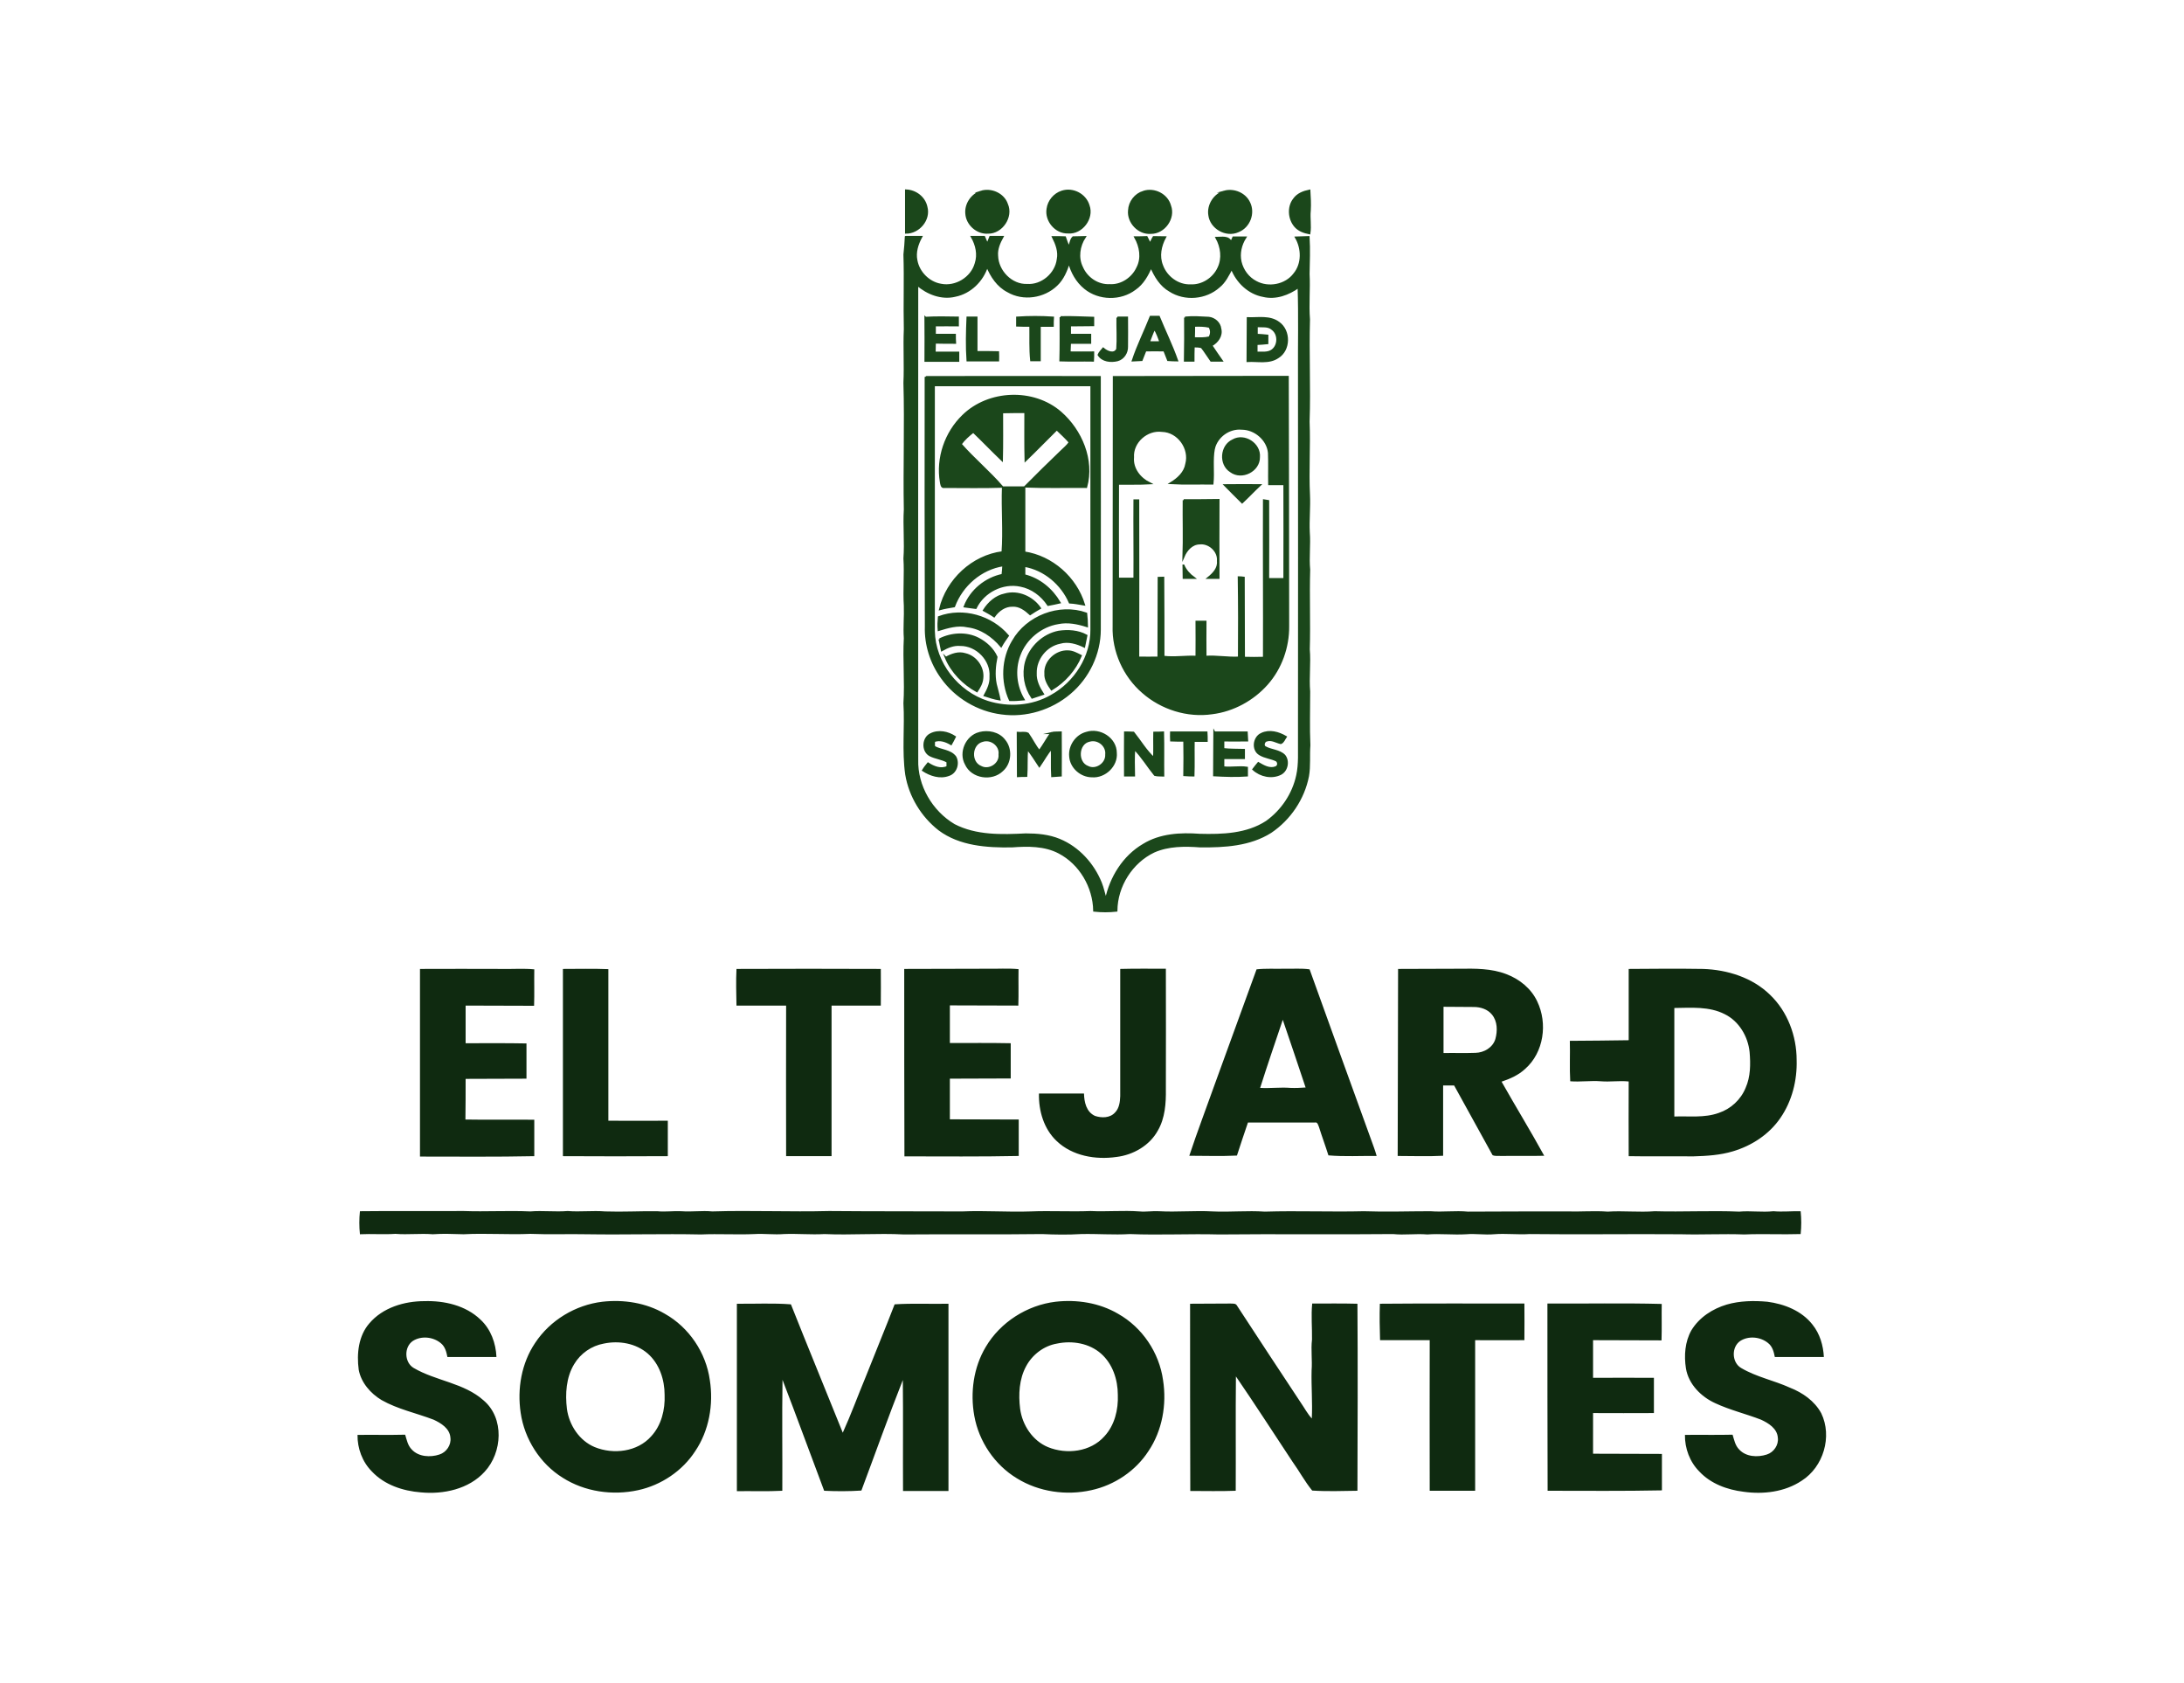
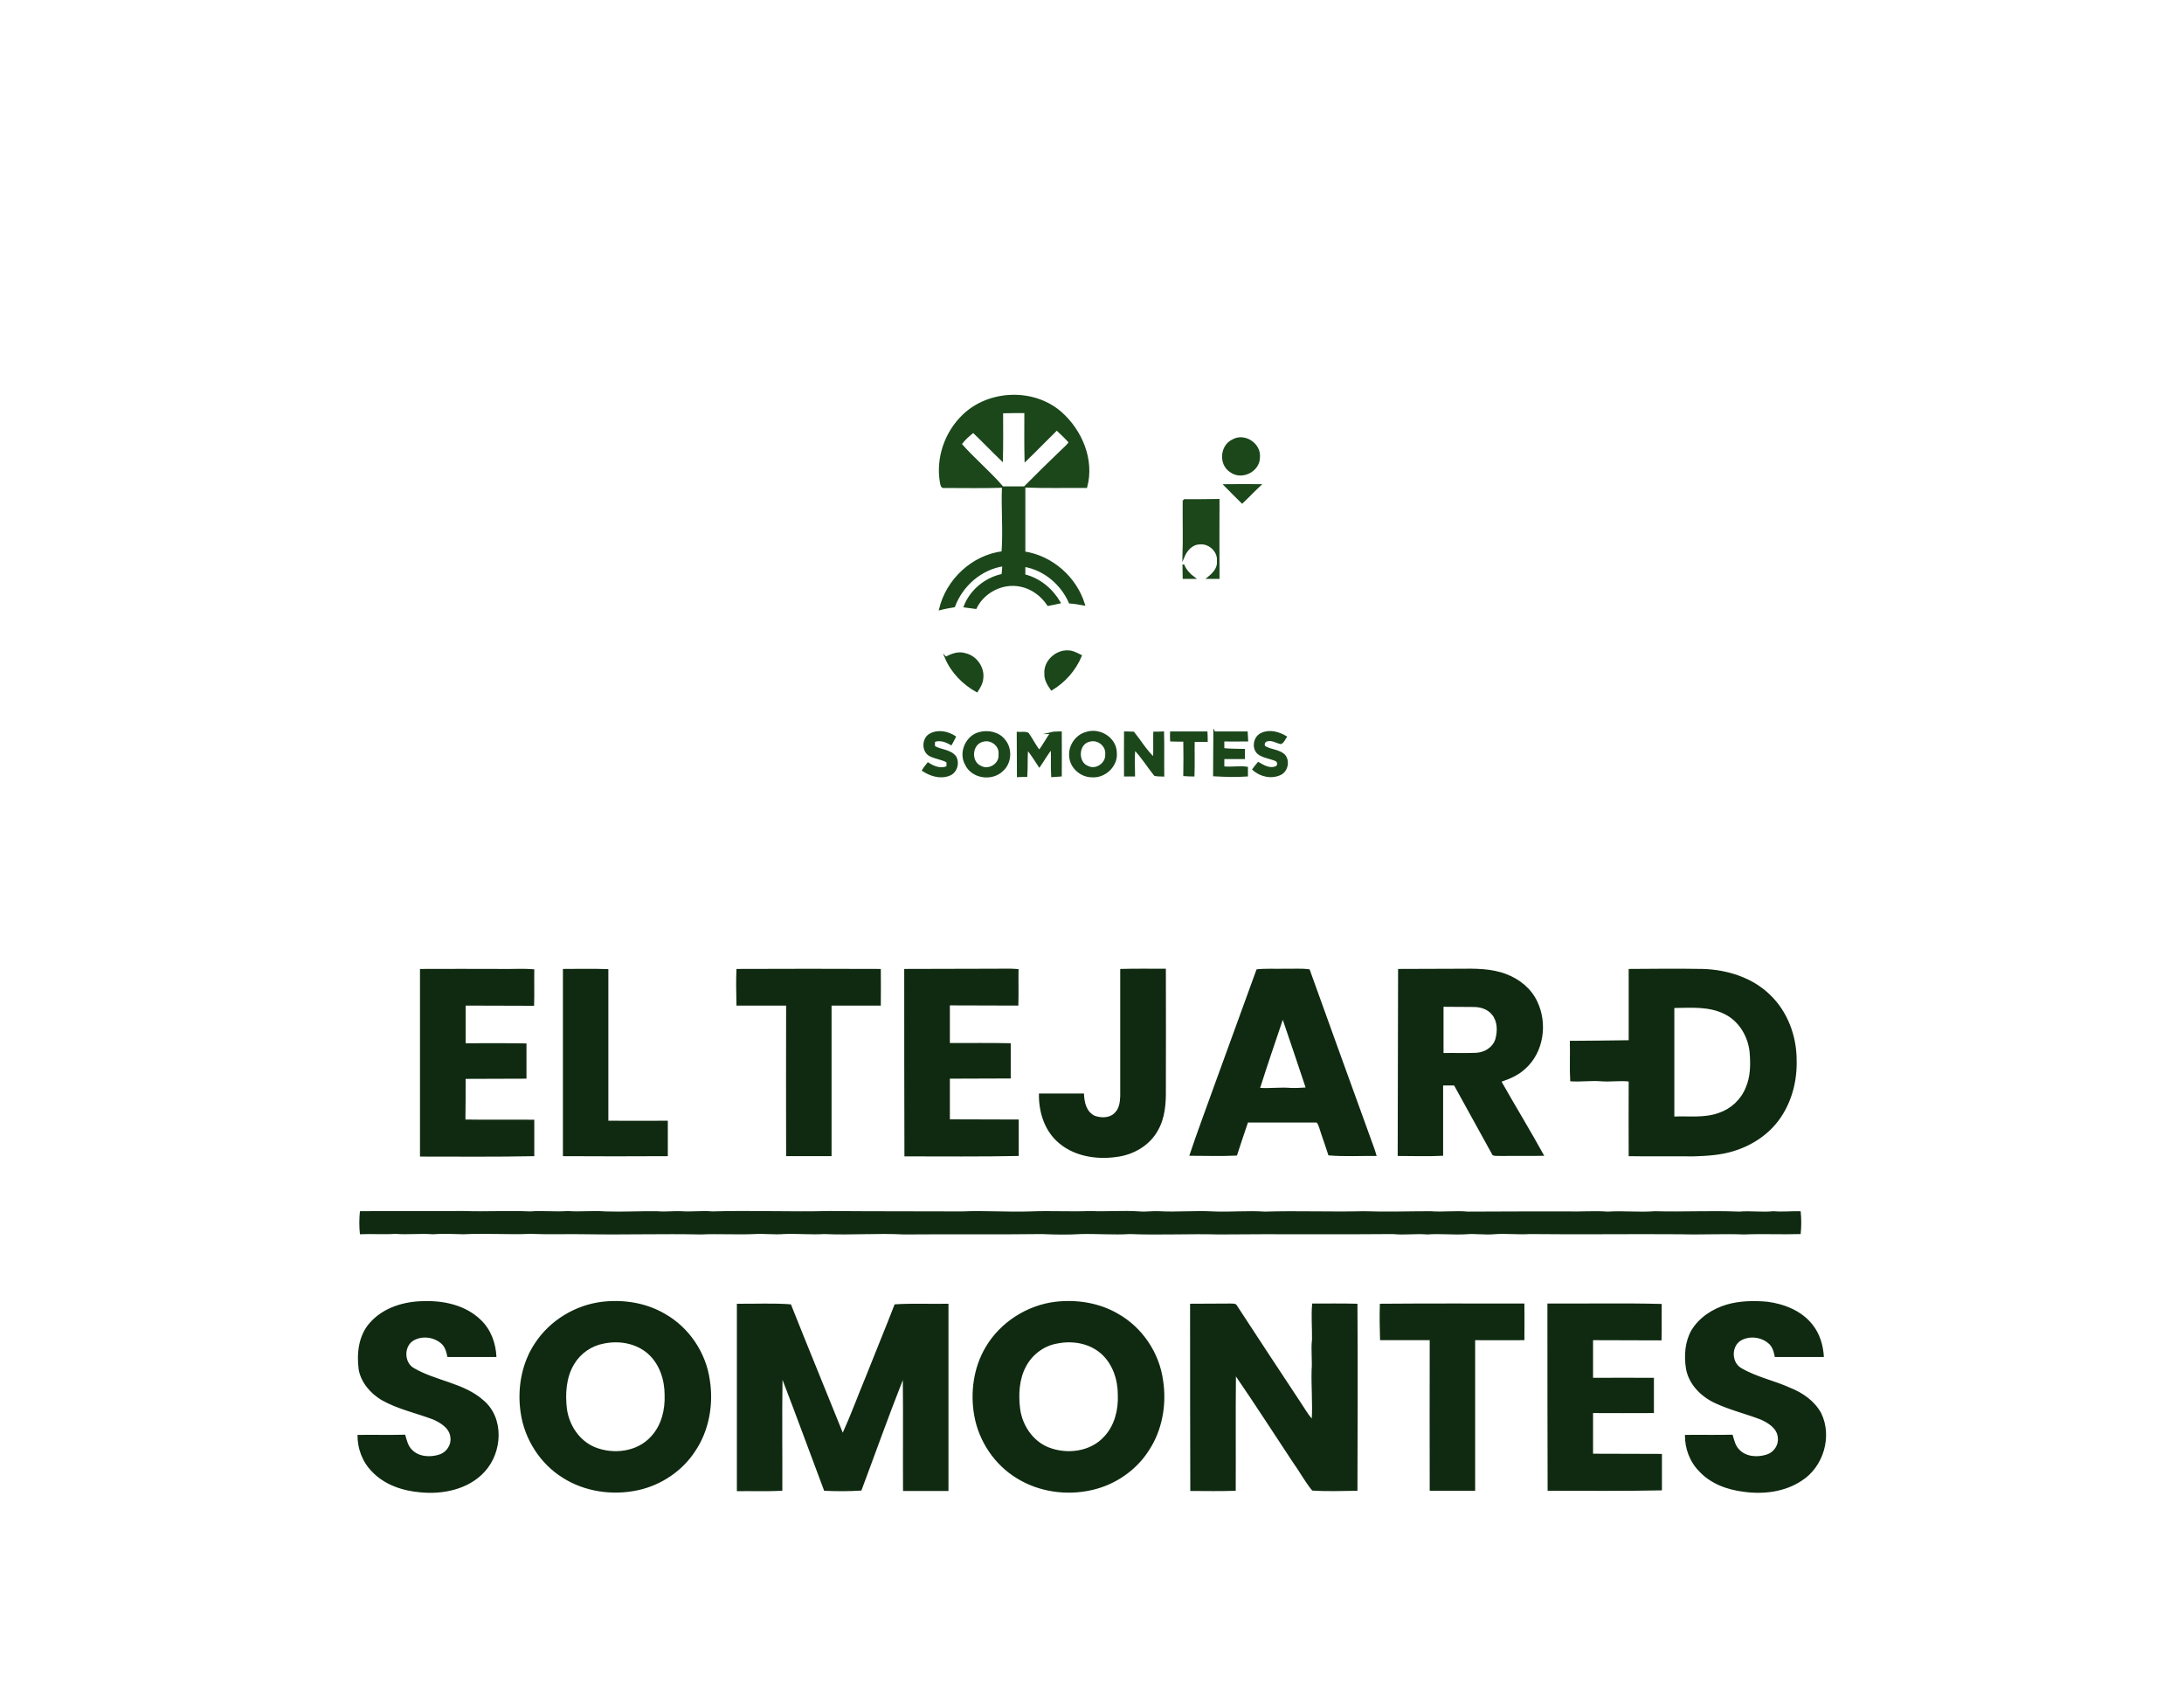
<svg xmlns="http://www.w3.org/2000/svg" xml:space="preserve" id="Layer_1" x="0" y="0" version="1.1" viewBox="0 0 1091 840.6">
  <style>.st0{display:none}.st1{display:inline}.st2{fill:#0b203c}.st4{fill:#bbb9b8}.st12{fill:#77091f}.st13{fill:#1b471b;stroke:#1b471b;stroke-miterlimit:10}.st14{fill:#0f2a10}.st15{fill:#69102a}.st16{fill:#7f344a}.st17{fill:#373736}.st18{fill:#00a25f}.st19{fill:#963d00}.st20{fill:#002841}.st21{fill:#756232}.st22{fill:#104c79}.st23{fill:#df8009}.st24{fill:#104c79;stroke:#104c79;stroke-miterlimit:10}</style>
-   <path d="M452.6 95.1c4.8.2 9.2 3.5 10.2 8.3 1.7 6.3-3.8 12.8-10.2 12.8zM489.9 95.8c5.2-1.7 11.4 1.1 13.1 6.2 2.8 6.3-2.6 14.3-9.4 14.2-5.5.4-10.6-4.2-10.9-9.6-.4-4.7 2.8-9.4 7.2-10.8zM530.5 95.7c5.5-1.8 11.7 1.5 13.3 7 2.3 6.4-3.5 14-10.3 13.4-6.1.2-11.2-5.9-10.2-11.8.5-3.9 3.4-7.4 7.2-8.6zM571.2 95.8c5.4-1.8 11.8 1.4 13.3 7 2.3 6.2-3 13.6-9.6 13.5-6.1.5-11.5-5.3-10.9-11.2.2-4.3 3.2-8.1 7.2-9.3zM611.6 95.7c4.8-1.3 10.3 1 12.4 5.5 2.6 5.2.1 12.1-5.5 14.3-6 2.7-13.6-1.6-14.4-8.1-.8-5.1 2.7-10.4 7.5-11.7zM646.4 99.5c1.8-2.6 4.8-3.7 7.7-4.3.2 3.3.4 6.5.2 9.9-.4 3.8.4 7.7-.2 11.4-2.6-.5-5.2-1.4-7-3.4-3.3-3.7-3.7-9.8-.7-13.6zM452.5 118.3h7.7c-1.9 3.5-3.3 7.7-2.4 11.8 1.1 6 6.2 11.1 12.2 12.1 7.3 1.5 15.4-3.3 17.4-10.6 1.5-4.5.4-9.3-1.9-13.3h6.1c.5 1.2 1.1 2.5 1.6 3.7.5-1.2 1-2.5 1.5-3.7h6.1c-1.6 2.9-3 6.1-2.7 9.4.2 7.7 7.1 14.9 15 14.6 7.4.5 14.4-5.5 15.3-12.8.8-3.9-.7-7.7-2.4-11.1 2 0 4 0 6 .1.6 1.7 1.1 3.3 2 4.9.8-1.6.8-3.7 2.1-4.9 1.9-.1 3.9 0 5.8-.1-2.9 4.4-3.8 10.3-1.4 15.1 2.3 5.4 7.9 9.2 13.8 8.9 5.8.4 11.5-3.4 13.9-8.7 2.5-4.8 1.5-10.6-1.1-15.2 1.9 0 3.8 0 5.7-.1.6 1.1 1.1 2.3 1.7 3.5.6-1.1 1.1-2.4 1.8-3.5 1.8 0 3.8.1 5.7.1-2.3 4.3-3.4 9.4-1.5 14.1 2.1 5.8 8 10.2 14.3 9.9 5.8.3 11.5-3.4 13.9-8.7 2.3-4.8 1.5-10.5-1-15 2.6 0 6.1-.9 7.3 2.3.4-.8.7-1.7 1.1-2.5h6c-2.3 3.6-3.3 7.9-2.4 12.1 1 4.3 3.8 8.1 7.7 10.1 6.2 3.4 14.9 1.8 19.2-4 4.2-5.1 4-12.7.8-18.2 2.1-.1 4.2-.1 6.3-.2.4 6.2.1 12.2 0 18.4.4 7.6-.4 15.1.2 22.7-.5 17.1.4 34.1-.2 51.1.5 12.1-.4 24.4.2 36.5.3 6.2-.4 12.4-.1 18.7.5 6.2-.4 12.4.2 18.7-.4 13.3.2 26.5-.2 39.8.6 7-.4 14.1.2 21.1 0 8.9-.3 17.9.1 26.8-.4 5.1.2 10.3-.7 15.4-2.2 11.3-9.1 21.5-18.6 27.9-10.4 6.6-23.1 7.3-35.2 7.2-7.8-.6-16-.6-23.2 2.6-11.1 5.3-18.6 17.2-18.7 29.5q-5.55.6-11.1 0c-.2-11.9-7-23.5-17.5-29-7.2-3.8-15.7-3.7-23.6-3.1-12.4.2-26-.7-36.3-8.4-8.6-6.7-14.7-16.7-16.5-27.5-1.7-11.8-.2-23.8-.9-35.6.7-10.8-.4-21.6.2-32.5-.4-5.5.2-10.8 0-16.2-.5-7.8.3-15.7-.2-23.6.6-8.1-.3-16.2.2-24.4-.4-21.1.4-42.2-.2-63.3.4-9-.2-17.9.2-26.8-.3-12.4.2-24.9-.2-37.3.3-3.1.6-6 .7-8.8zM534 131c-1.3 4.1-3 8.3-6.2 11.3-6.3 6.1-16.6 7.7-24.3 3.2-5.1-2.6-8.3-7.5-10.4-12.6-2.3 7.3-8.4 13.3-15.9 14.8-6.8 1.7-13.9-1.1-19-5.5-.1 79.1 0 158.1 0 237.2-.4 13 7.1 25.9 18.4 32.6 11 5.7 23.8 5.3 35.8 4.7 5.7 0 11.5.5 16.8 2.7 9.5 3.9 16.9 12.1 20.7 21.5 1.1 2.7 1.6 5.6 2.6 8.4 2.3-11.1 8.8-21.6 18.7-27.4 8.4-5.2 18.6-5.7 28.1-5 11.4.3 23.6-.1 33.4-6.5 7.7-5.5 13.3-13.8 15.3-23.1 1.3-5.8.8-11.8.9-17.7 0-60.9.1-121.7 0-182.6-.1-14.6.3-29.2-.2-43.7-5 3.6-11.4 6-17.6 4.5-7.3-1.3-13.2-7-15.8-13.8-1.8 3.3-3.4 6.8-6.4 9.2-6.6 5.9-17 6.8-24.5 2-4.6-2.6-7.4-7.3-9.4-12-1.8 4.2-4.1 8.4-8 11.1-7.2 5.5-18 5.3-25-.4-4.2-3.4-6.6-8-8-12.9z" class="st13" />
-   <path d="M462.3 158.7c5.4-.3 10.8-.2 16.2-.1v3.9c-3.9 0-7.7-.1-11.5 0v4.7h10c0 1.3 0 2.6.1 4-3.3 0-6.7 0-10.1-.1 0 1.7-.1 3.3-.1 5h11.8v4.1h-16.4c0-7.3.1-14.4 0-21.5zM483.3 158.6h4.5v17.2c3.6 0 7.2 0 10.8.1.1 1.4 0 2.8 0 4.1h-15.3c-.5-7.1-.3-14.3 0-21.4zM508.1 158.6c6-.4 12-.4 17.9 0-.1 1.4-.1 2.7-.1 4.1h-6.5v17.2h-4.3c-.6-5.7-.3-11.5-.4-17.2-2.2 0-4.4 0-6.6-.1zM529.8 158.4c5.5-.2 10.8.2 16.3.3v3.7c-3.9.1-7.7 0-11.6.1v4.7h10.1v4h-10.1c-.1 1.6-.1 3.3-.2 4.8 4 .1 7.8 0 11.8 0 0 1.4 0 2.7-.1 4.1-5.5-.1-10.9.1-16.3-.1.2-7.2.1-14.4.1-21.6zM558.2 158.6h4.8c0 4.8.1 9.7 0 14.5.1 3-1.8 6-4.8 6.8-3.3.8-7.5.4-9.4-2.7.5-1.2 1.5-2.1 2.3-3.1 1.8 1.6 5.5 3.3 7 .3.4-5.3 0-10.5.1-15.8zM574.8 158.2h4.1c3 7.3 6.5 14.4 9.1 21.8-1.5 0-3-.1-4.5-.2-.6-1.6-1.3-3.2-1.9-4.8-3.2-.1-6.3 0-9.4 0-.6 1.6-1.3 3.3-1.9 4.8-1.5.1-3 .1-4.4.2 2.4-7.3 6-14.5 8.9-21.8zm1.9 5.8c-1.1 2.3-1.9 4.6-2.8 6.9 1.9.1 3.9 0 5.8 0-.8-2.3-1.7-4.7-3-6.9zM592 158.6c4-.4 7.8-.1 11.8.1 2.9.3 5.5 2.6 5.8 5.5.9 3.5-1.5 6.7-4.5 8.3 1.7 2.6 3.4 5 5.2 7.6H605c-1.6-2.2-3-4.6-4.7-6.7-1.3-.4-2.7-.4-4-.4-.1 2.4-.1 4.8-.1 7.1h-4.3c.1-7.2.2-14.3.1-21.5zm4.5 4.1c0 2 0 4.1-.1 6.2 2.6.1 5.3.2 7.8-.4 1-1.8 1-3.5 0-5.3-2.5-.6-5.1-.6-7.7-.5zM623.3 158.9c5.2.2 11-1.1 15.5 2.3 5.6 4 5.5 13.6-.4 17.2-4.5 3.1-10.1 1.6-15.2 1.9.1-7.2 0-14.3.1-21.4zm4.5 4v4.3c1.8.1 3.5.2 5.3.4v3.8c-1.8.2-3.6.3-5.4.4v4.3c2.6-.1 5.7.5 7.9-1.2 3.3-2.5 3.3-8.2-.1-10.6-2-1.8-5-1.2-7.7-1.4zM462.4 188.7l.5-.4c28.9-.1 57.7 0 86.5 0 .1 42.1 0 84 0 126.1 0 12.1-5.7 24-15 31.8-9.3 7.9-22 11.8-34.1 10.1-11.8-1.5-22.9-8.1-29.8-17.8-5.4-7.4-8.3-16.5-8-25.7-.1-41.4-.2-82.8-.1-124.1zm4.1 3.7v122.8c.3 15.9 11.8 30.5 26.8 35.3 10.5 3.3 22.4 2.5 31.9-3 11.8-6.5 20.2-19.5 20-33.2V192.4zM556.4 188.3c29-.1 58 0 86.9-.1.1 41.5.2 83.1.2 124.5.1 10.5-3.6 21-10.6 28.9s-16.9 13.3-27.4 14.6c-12.3 1.8-25.3-2.3-34.6-10.5-9.4-8.1-15-20.5-14.6-33 0-41.4.1-82.9.1-124.4zm50 35.7c-1.1 5.8-.1 11.7-.7 17.5-7-.1-13.9.2-20.8-.2 3.6-2.2 7-5.3 7.7-9.6 2.1-7.7-4-16.3-12.1-16.5-7.5-1-15 5.5-14.5 13.2-.5 5.7 3.4 10.6 8.3 13-5.3.3-10.6.1-15.8.2 0 15.8-.1 31.7 0 47.4h8.2c.1-13-.1-26 0-39.1h1.9c.1 26.1 0 52.3 0 78.5 3.3.1 6.8 0 10.1 0 .1-13.3 0-26.6.1-39.8.5 0 1.7-.1 2.3-.1.1 13.2.1 26.4.1 39.5 5.5.7 11-.3 16.5 0 .1-5.8 0-11.7 0-17.5h4.5c0 5.8-.1 11.7 0 17.5 5.5-.4 11.1.7 16.7.4.1-13.4.1-26.8-.1-40.1.6 0 1.8.1 2.5.2.1 13.4 0 26.7.1 40 3.3.1 6.7.1 10 0 .1-26.2-.1-52.4 0-78.6.5.1 1.6.2 2.1.3.1 13 0 26 0 39h8.1c.1-15.8 0-31.6 0-47.4H634c-.1-5.2.1-10.4-.1-15.6-.6-6.7-7-12.1-13.6-12.1-6.3-.6-12.4 3.8-13.9 9.9z" class="st13" />
  <path d="M481.1 207.6c12.8-12.5 35.1-13.4 48.7-1.6 10.3 9 16.5 23.7 12.8 37.2-10.1-.1-20.2.2-30.4-.2 5.9-5.9 11.8-11.8 17.8-17.5 1.5-1.5 3.2-2.8 4.4-4.6-2-2.3-4.3-4.4-6.5-6.5-5.2 5.1-10.3 10.4-15.6 15.5-.2-8-.1-16.1-.1-24.1-3.9 0-7.7 0-11.6.1 0 7.9.1 15.8-.1 23.8-4.8-4.6-9.4-9.4-14.3-14.1-2.3 1.8-4.6 3.8-6.3 6.2 6.5 7.4 14.2 13.8 20.7 21.3-9.6.3-19.2.1-28.8.1-1.5.4-1.6-1.5-1.8-2.5-2-11.9 2.3-24.6 11.1-33.1zM615.9 219.9c5.7-3.3 13.6 1.8 13 8.4.1 6.8-8.6 11.2-14.1 7.1-5.6-3.5-4.9-12.8 1.1-15.5zM611.9 242.3c5.8-.1 11.6 0 17.4 0-3 2.8-5.8 5.8-8.8 8.6-2.9-2.9-5.8-5.7-8.6-8.6zM501 243.4h10.7v32.5c13.8 2.1 25.7 12.6 29.8 26-2.4-.4-4.8-.9-7.1-1-4-9.2-12.6-16.6-22.7-18.3v4.7c7.5 1.8 13.7 7 17.6 13.6-1.9.4-3.8.9-5.7 1.2-3.2-4.8-8.1-8.5-13.8-9.6-8.9-1.9-18.5 3-22.4 11.1-1.8-.3-3.7-.4-5.5-.7 3.1-8.1 10.6-14.1 18.9-15.8.2-1.6.3-3.2.4-4.8-11.2 1.7-20.7 10-24.6 20.5-2.4.4-4.8.8-7 1.4 3.5-14.6 16.2-26.5 31.2-28.4.8-10.7-.2-21.6.2-32.4zM591.3 249.8c5.8 0 11.6 0 17.4-.1-.1 12.9 0 26 0 38.9h-5.1c2.6-2.1 5.2-4.8 4.8-8.4.5-5-4.4-9.4-9.2-8.8-3.9.1-6.6 3.3-8 6.6.3-9.4 0-18.8.1-28.2zM591.2 282.4c1.1 2.5 3 4.6 5.2 6.2h-5.1c0-2.1-.1-4.2-.1-6.2z" class="st13" />
-   <path d="M491.5 304.8c2.4-3.8 6-7 10.4-7.9 6.6-1.9 13.8 1.3 17.6 6.8-1.7 1-3.3 1.9-4.9 3-2.4-2.2-5.3-4.4-8.8-4.2-3.8-.1-7.1 2.3-9.2 5.3-1.6-1.1-3.3-2-5.1-3zM506 320.2c7-12.3 23.1-18.6 36.6-13.8.2 2.1.4 4.2.4 6.3-4.7-1.5-9.6-2.5-14.4-1.5-8.7 1.4-16.4 7.8-19.4 16.1-2.7 7.2-1.8 15.5 2.1 22-2.3.2-4.5.4-6.8.3-4.2-9.2-3.8-20.6 1.5-29.4zM469 308.2c12.1-4.5 26.2-.4 34.5 9.3-1.2 1.7-2.4 3.4-3.4 5.2-4.3-5.1-10.1-9.1-16.8-9.9-4.9-1.1-9.8.4-14.4 1.8-.2-2.2-.1-4.3.1-6.4z" class="st13" />
-   <path d="M528.8 315.5c4.7-.7 9.7-.4 13.9 1.9-.4 1.8-.7 3.7-1.1 5.5-3.7-1.8-8-3.1-12.1-1.9-7 1.4-12.3 8.1-12.1 15.2-.2 3.8 1.6 7.3 3.6 10.4l-5.4 1.8c-3.5-5.1-4.7-11.7-3.1-17.7 2.1-7.6 8.7-13.7 16.3-15.2zM469.4 319.3c6-3 13.5-3.4 19.4-.3 3.8 2 7.2 5.1 9 9.1-.9 4.4-1.3 9-.4 13.5.6 2.6 1.4 5.1 1.9 7.7-2.6-.4-4.9-1.2-7.4-2 1.6-2.9 3.1-6 2.9-9.4.6-8.3-6.9-15.9-15.1-15.8-3.3-.3-6.4 1-9.2 2.6-.4-1.9-.8-3.6-1.1-5.4z" class="st13" />
  <path d="M522.2 336.3c-.4-6 5.4-11.3 11.3-11 2.3 0 4.4 1.2 6.4 2.2-2.9 7-8.1 12.9-14.6 16.8-1.7-2.4-3.3-5.1-3.1-8zM472.5 328.5c2.9-1.6 6.3-2.9 9.7-1.8 5.3 1.2 9.2 6.7 8.5 12.1-.2 2.4-1.4 4.4-2.7 6.4-6.7-3.7-12.5-9.6-15.5-16.7zM464.9 366.7c3.9-2 8.6-1 12.1 1.3-.6 1.2-1.2 2.4-1.9 3.6-2.6-1.5-5.5-2.6-8.5-1.5 0 1-.2 1.9.1 2.9 3.3 1.9 8 1.7 10.5 5 1.8 3.2.4 7.8-3.2 9-4.4 1.7-9.2.1-12.9-2.3.7-1.2 1.6-2.3 2.5-3.4 2.8 1.8 6.4 3.3 9.7 1.7v-2.6c-2.8-1.6-6.1-1.8-8.9-3.3-3.8-2.3-3.3-8.6.5-10.4zM489.2 366.1c4.4-1.2 9.7-.1 12.5 3.6 3.6 4.2 3.2 11.3-1 15-5.2 5.1-15.1 3.7-18.2-3.1-3.2-5.8.3-13.8 6.7-15.5zm1.6 3.9c-5.9 1.5-6.4 10.8-.8 13 4.1 2.2 9.8-1.4 9.3-6.2.6-4.6-4.3-8.2-8.5-6.8zM525.1 366.1c1.6-.4 3.3-.2 4.8-.3.1 7.1 0 14.3 0 21.5-1.4.1-2.9.2-4.3.3-.3-4.7 0-9.3-.2-14-2.4 2.7-4.1 6-6.2 9-2-2.9-3.7-6-6.1-8.7-.4 4.5-.1 9.1-.4 13.6-1.4 0-2.8 0-4.2.1 0-7.2-.1-14.4-.1-21.6 1.7.2 3.6-.4 5.1.4 2 2.8 3.5 6.1 5.7 8.7 2.2-3 3.9-6.2 5.9-9zM542.7 366c6.7-2.2 14.7 2.8 14.7 10 .6 6.4-5.5 12.2-11.9 11.7-5.5 0-10.6-4.5-10.9-10-.5-5.2 3.1-10.4 8.1-11.7zm1.6 3.9c-6.1 1.2-6.6 11-.9 13.1 4.1 2.1 9.5-1.6 9.2-6.2.5-4.4-4-8.1-8.3-6.9zM562 365.8c1.4 0 2.8 0 4.2.1 3.4 4.2 6.2 9.1 10.3 12.8.2-4.2 0-8.5.1-12.8 1.5 0 2.9 0 4.4-.1.2 7.1 0 14.3.1 21.5-1.4-.1-2.8.1-4.2-.3-3.5-4.3-6.4-9.2-10.3-13.1-.3 4.4-.2 8.9-.1 13.4H562c0-7.1-.1-14.4 0-21.5zM585 365.8h17.7c.1 1.4.1 2.8.1 4.2h-6.5c-.1 5.8.1 11.5-.1 17.3-1.5 0-3.1-.1-4.6-.2.1-5.7.1-11.4 0-17.2-2.2 0-4.4 0-6.6-.1-.1-1.2 0-2.6 0-4zM606.6 365.8h16.2c.1 1.3.1 2.6.2 4-4 .1-7.9 0-11.9 0v4.3c3.4.4 6.9.3 10.3.4v4.1h-10.3v4.6c4 .5 7.9-.4 11.8.2v3.9c-5.5.4-10.9.2-16.4-.1.1-7.1 0-14.3.1-21.4zM630.2 366.5c4-1.9 8.5-.6 12.1 1.5-.8 1.1-1.2 2.6-2.5 3.1-2.3-.5-4.5-2.1-7-1.3-1.4.2-2.1 2.5-.9 3.3 3.1 1.8 7.1 1.6 9.7 4.2 2.3 2.8 1.3 7.6-1.9 9.2-4.4 2.2-10 1-13.6-2.3.8-1.1 1.6-2 2.5-3.1 2.6 1.5 5.6 3.3 8.7 2.1 1.5-.6 1.5-2.5.4-3.4-2.6-1.3-5.8-1.5-8.4-3.1-3.8-2.2-3-8.5.9-10.2z" class="st13" />
  <path d="M209.8 483.9c13.7-.1 27.5 0 41.2 0 5.3.1 10.6-.3 15.9.2-.1 6.1.1 12.1-.1 18.2-11.4-.1-22.9 0-34.2-.1V521c10.1 0 20.2-.1 30.4.1v17.6c-10.1.1-20.2 0-30.4.1 0 6.8 0 13.6-.1 20.3 11.4.2 23 0 34.4.1v18.2c-19 .4-38.1.2-57.1.2zM281.2 483.9c7.6 0 15.1-.2 22.7.1v75.7c9.9.1 19.8 0 29.7 0v17.7c-17.5.1-34.9.1-52.4 0zM367.9 483.9c24-.1 48-.1 72.1 0 .1 6.1 0 12.2 0 18.3h-24.6v75.2h-22.7c-.1-25.1 0-50.2 0-75.2h-24.8c-.1-6.1-.3-12.2 0-18.3M451.7 483.9c13.7-.1 27.5 0 41.2-.1 5.3.1 10.6-.3 15.9.2-.1 6.1.1 12.1-.1 18.2-11.4-.1-22.9 0-34.2-.1v18.8c10.1 0 20.2-.1 30.4.1v17.6c-10.1.1-20.2 0-30.4.1V559c11.4.1 23 0 34.4.1v18.2c-19 .4-38.1.2-57.1.2-.1-31.3-.1-62.4-.1-93.6M559.6 483.9c7.6-.2 15.1-.1 22.8-.1.1 20.1 0 40.1 0 60.2.1 7-.4 14.4-4 20.6-4.1 7.5-12.3 12.2-20.7 13.2-10.4 1.5-22-.5-29.8-7.9-6.5-6.1-9.1-15.2-8.9-23.8h22.5c.1 4.2 1.1 9.2 5.5 11.2 3.3 1.1 7.5 1.1 10-1.7 2.1-2.1 2.5-5.3 2.6-8.2zM627.7 484.1c4.6-.5 9.2-.2 13.7-.3 4.3.1 8.6-.3 12.8.3 10.1 28.2 20.4 56.5 30.6 84.7 1 2.8 2.1 5.6 2.9 8.5-8-.1-16.1.4-24.1-.3-1.5-4.8-3.2-9.3-4.7-14.1-.4-.9-.7-2.7-2.1-2.3h-33.4c-1.9 5.5-3.7 11-5.5 16.5-7.9.4-15.8.1-23.8.1 4-12.1 8.6-24.1 12.9-36.2 6.9-18.9 13.8-37.9 20.7-56.9m1.8 59.2c5 .3 10.1-.4 15.1 0 2.6.1 5 0 7.6-.2-3.7-11.3-7.6-22.5-11.4-33.8-3.8 11.3-7.7 22.6-11.3 34M698.4 483.9c10.2-.1 20.4 0 30.6-.1 7.9-.1 16-.2 23.5 2.7 6.6 2.5 12.4 7.2 15.4 13.6 5.3 11 3.3 25.5-6 33.7-3.3 3.1-7.6 5-11.8 6.4 7 12.4 14.5 24.6 21.3 37-7.1.2-14.3 0-21.4.1-1.5-.1-3.1.2-4.4-.4l-19.2-34.8h-5.5v35.1c-7.6.4-15.1.1-22.7.1.1-31.1.1-62.2.2-93.4m22.7 18.9v23.1c5.3-.1 10.6.1 16-.1 4.2-.1 8.6-2.6 9.9-6.9 1.1-4 1.1-8.8-1.7-12.2-2.2-2.7-5.7-3.8-9.1-3.8-5.1-.1-10.1 0-15.1-.1M813.6 483.9c12.4-.1 24.8-.2 37.2 0 12.1.4 24.6 4.3 33.4 12.9 8.8 8.4 13.3 20.6 13.3 32.6.3 10.1-2.3 20.5-8.1 28.9-5.6 8.2-14.3 13.9-23.8 16.7-6.3 1.9-13 2.3-19.7 2.5-10.7-.1-21.5.1-32.3-.1-.1-12.4 0-24.8 0-37.3-4.7-.5-9.3.3-13.9-.1-5.1-.4-10.2.4-15.3 0-.4-6.7 0-13.5-.2-20.2 9.8-.1 19.6-.1 29.4-.3zm22.8 19.5v54.2c7.4-.3 15 .8 22.2-1.8 6-2 11-6.6 13.4-12.5 2.5-5.6 2.5-11.9 2-17.9-.8-7.8-5.3-15.4-12.4-18.9-7.8-4-16.8-3.2-25.2-3.1M179.8 604.9c17.2-.2 34.6 0 51.8-.1 11.1.4 22.2-.3 33.3.2 6.2-.5 12.4.3 18.7-.2 6.2.5 12.4-.3 18.7.2 8.6.3 17.3-.2 26-.1 4 .4 8.1-.2 12.1 0 5.1.4 10.3-.4 15.4.1 19.4-.6 39 .3 58.4-.2 22.2.2 44.4.1 66.5.2 11.4-.5 22.7.4 34.1 0 10-.4 20.1.2 30-.2 8.1.4 16.2-.4 24.4.2 3.3.3 6.5-.3 9.8-.1 8.9.5 17.9-.4 26.8.1 8.6.4 17.3-.5 26 .1 16.5-.5 33 .2 49.5-.2 11.1.4 22.2 0 33.3 0 6.2.5 12.4-.4 18.7.2 16.5-.1 33-.1 49.5-.1 6.8.2 13.6-.4 20.3.1 7.8-.5 15.7.4 23.5-.2 14.1.4 28.2-.4 42.2.2 5.6-.5 11.4.4 17.1-.2 4.6.4 9.1-.1 13.6 0q.6 5.7 0 11.4c-9.4.3-18.8-.2-28.2.2-10.6-.4-21.1.2-31.7-.1-25.2-.2-50.3.2-75.5-.1-6 .4-11.9-.4-17.9.1-4.6.4-9.2-.4-13.8 0-6.5.4-13-.4-19.4.1-5.7-.5-11.4.4-17.1-.2-29 .3-57.9-.1-86.9.2-14.9-.4-29.7.4-44.6-.2-8.1.5-16.2-.2-24.4 0-6.5.4-13 .3-19.4 0-23 .3-45.9 0-69 .2-13.3-.7-26.5.4-39.8-.2-6.8.4-13.6-.3-20.3 0-4.8.4-9.8-.3-14.6 0-8.9.4-17.9-.2-26.8.2-18.9-.4-37.8.2-56.8-.1-9.5-.2-18.9.2-28.4-.2-11.1.5-22.2-.4-33.3.2-5.1-.1-10.3-.4-15.4 0-6.2-.5-12.4.3-18.7-.2-5.9.4-11.8-.1-17.7.2-.4-3.8-.4-7.7 0-11.5M184.5 660.9c6.7-7.9 17.5-11.1 27.5-11.1 9.9-.3 20.6 2.1 28 9.2 5.2 4.8 7.7 11.8 8 18.7h-24.5c-.5-2.6-1.2-5.3-3.4-7-3.8-3.1-9.7-3.7-13.9-1-4.5 3.1-4.2 10.8.5 13.5 11.1 6.5 25.1 7.4 34.9 16.2 10.4 8.8 9.4 26 .5 35.6-7.9 8.7-20.6 11.4-31.9 10.3-8.9-.7-18.1-3.7-24.4-10.4-4.8-4.8-7.3-11.6-7.2-18.3 7.9-.1 15.9.1 23.8-.1.8 2.6 1.3 5.4 3.3 7.4 3.4 3.7 9.3 4 13.8 2.5 3.5-1.1 6-4.8 5.5-8.4-.3-4.6-4.7-7.3-8.4-9-8.6-3.3-17.9-5.2-26-9.8-5.5-3.3-10.2-8.7-11.4-15.1-1.1-8.1-.1-17 5.3-23.2M300.9 650.1c10.6-1.2 21.8.5 31.2 6 12.1 6.8 20.6 19.4 22.5 33.2 1.9 12.1-.4 25.2-7.3 35.4-6.4 9.9-17 17-28.5 19.5-12.8 2.8-26.7.8-37.7-6.2-11.3-7-19.1-19.3-21-32.4-1.8-12 .4-24.8 7.2-34.9 7.5-11.4 20.2-19 33.6-20.6m.7 20.9c-6.1 1.1-11.6 4.9-14.8 10.3-4 6.6-4.5 14.8-3.6 22.3 1.1 8.1 6.2 15.9 13.9 19.1 9.3 3.8 21.3 2.4 28.2-5.4 5.1-5.5 7-13.3 6.7-20.7 0-7.6-2.6-15.5-8.4-20.6-6-5.2-14.4-6.6-22-5M527.3 650.1c10.6-1.2 21.8.5 31.2 6 12.1 6.8 20.6 19.4 22.5 33.2 1.9 12.1-.4 25.2-7.3 35.4-6.4 9.9-17 17-28.5 19.5-12.5 2.8-26.2.9-37.2-5.9-11.1-6.7-19-18.4-21.3-31.2-2.1-11.6-.4-24.2 5.7-34.4 7.3-12.4 20.7-20.9 34.9-22.6m.7 20.9c-6.5 1.1-12.3 5.5-15.4 11.3-3.5 6.4-3.9 14.1-3 21.3 1.1 8.1 6.2 15.9 13.9 19.1 9.3 3.8 21.3 2.4 28.2-5.4 5.1-5.5 7-13.3 6.7-20.7 0-7.6-2.6-15.5-8.4-20.6-5.9-5.2-14.4-6.6-22-5M862.6 651.5c6.6-1.9 13.6-2 20.3-1.4 8.4 1.1 17.1 4.5 22.5 11.4 3.7 4.6 5.4 10.4 5.7 16.2h-24.5c-.5-2.6-1.2-5.3-3.4-7-3.8-3.1-9.7-3.7-13.9-1-4.5 3.1-4.2 10.8.5 13.5 7.6 4.5 16.4 6.2 24.3 9.8 6.4 2.5 12.4 6.7 15.7 12.8 5.6 11.6 1.1 26.8-9.8 33.7-8.4 5.6-19.1 6.9-29 5.5-8.2-1-16.4-4-22.1-10.1-4.8-4.8-7.3-11.6-7.2-18.3 7.9-.1 15.9.1 23.8-.1.8 2.6 1.3 5.4 3.3 7.4 3.4 3.7 9.2 4 13.8 2.5 3.5-1.1 6-4.8 5.5-8.4-.3-4.6-4.7-7.3-8.4-9-7.5-2.9-15.5-4.8-22.8-8.2-7.1-3.2-13.4-9.5-14.7-17.4-1-6.4-.5-13.3 2.7-19 4-6.6 10.7-10.8 17.7-12.9M368.1 651.1c9 .1 18-.4 27 .3 8.5 21.4 17.3 42.7 25.9 64.1 4.1-9 7.5-18.4 11.3-27.5 4.8-12.2 9.9-24.4 14.6-36.6 9-.6 18-.1 26.9-.3v93.5h-22.7c-.1-18.5.1-37-.1-55.4-7.2 18.2-13.8 36.8-20.7 55.2-6.2.4-12.4.4-18.6.1-7-18.5-13.7-37-20.8-55.4-.3 18.5 0 36.9-.1 55.4-7.6.4-15.1.1-22.7.2zM594.5 651.1c6.7-.1 13.5 0 20.2-.1 1.1.1 2.6-.2 3.2 1 10.6 16.2 21.2 32.4 31.9 48.5 1.8 2.6 3.3 5.5 5.5 7.9.4-8-.3-16-.1-24 .4-5.1-.4-10.3.2-15.4.1-6-.5-12 .1-18 7.6 0 15-.1 22.6.1.2 31.2.1 62.3 0 93.4-7.5.1-15 .4-22.6-.1-3.7-4.5-6.5-9.8-9.9-14.5-9.4-14.2-18.6-28.5-28.2-42.5-.2 19 0 38.1-.1 57.1-7.6.3-15.1.1-22.7.1-.1-31.2-.1-62.3-.1-93.5M689.3 651.1c24-.2 48-.1 72.2-.1.1 6.1 0 12.2 0 18.3-8.3.1-16.5 0-24.6 0v75.2h-22.7c-.1-25.1 0-50.2 0-75.2h-24.8c-.2-6-.3-12.1-.1-18.2M773 651c19 .1 38.1-.3 57.1.2-.1 6.1.1 12.1-.1 18.2-11.4-.1-22.9 0-34.2-.1v18.8c10.1 0 20.2-.1 30.4 0v17.6c-10.1.1-20.2 0-30.4 0V726c11.4.1 23 0 34.4.1v18.2c-19 .4-38.1.2-57.1.2-.1-31.1-.1-62.2-.1-93.5" class="st14" />
</svg>